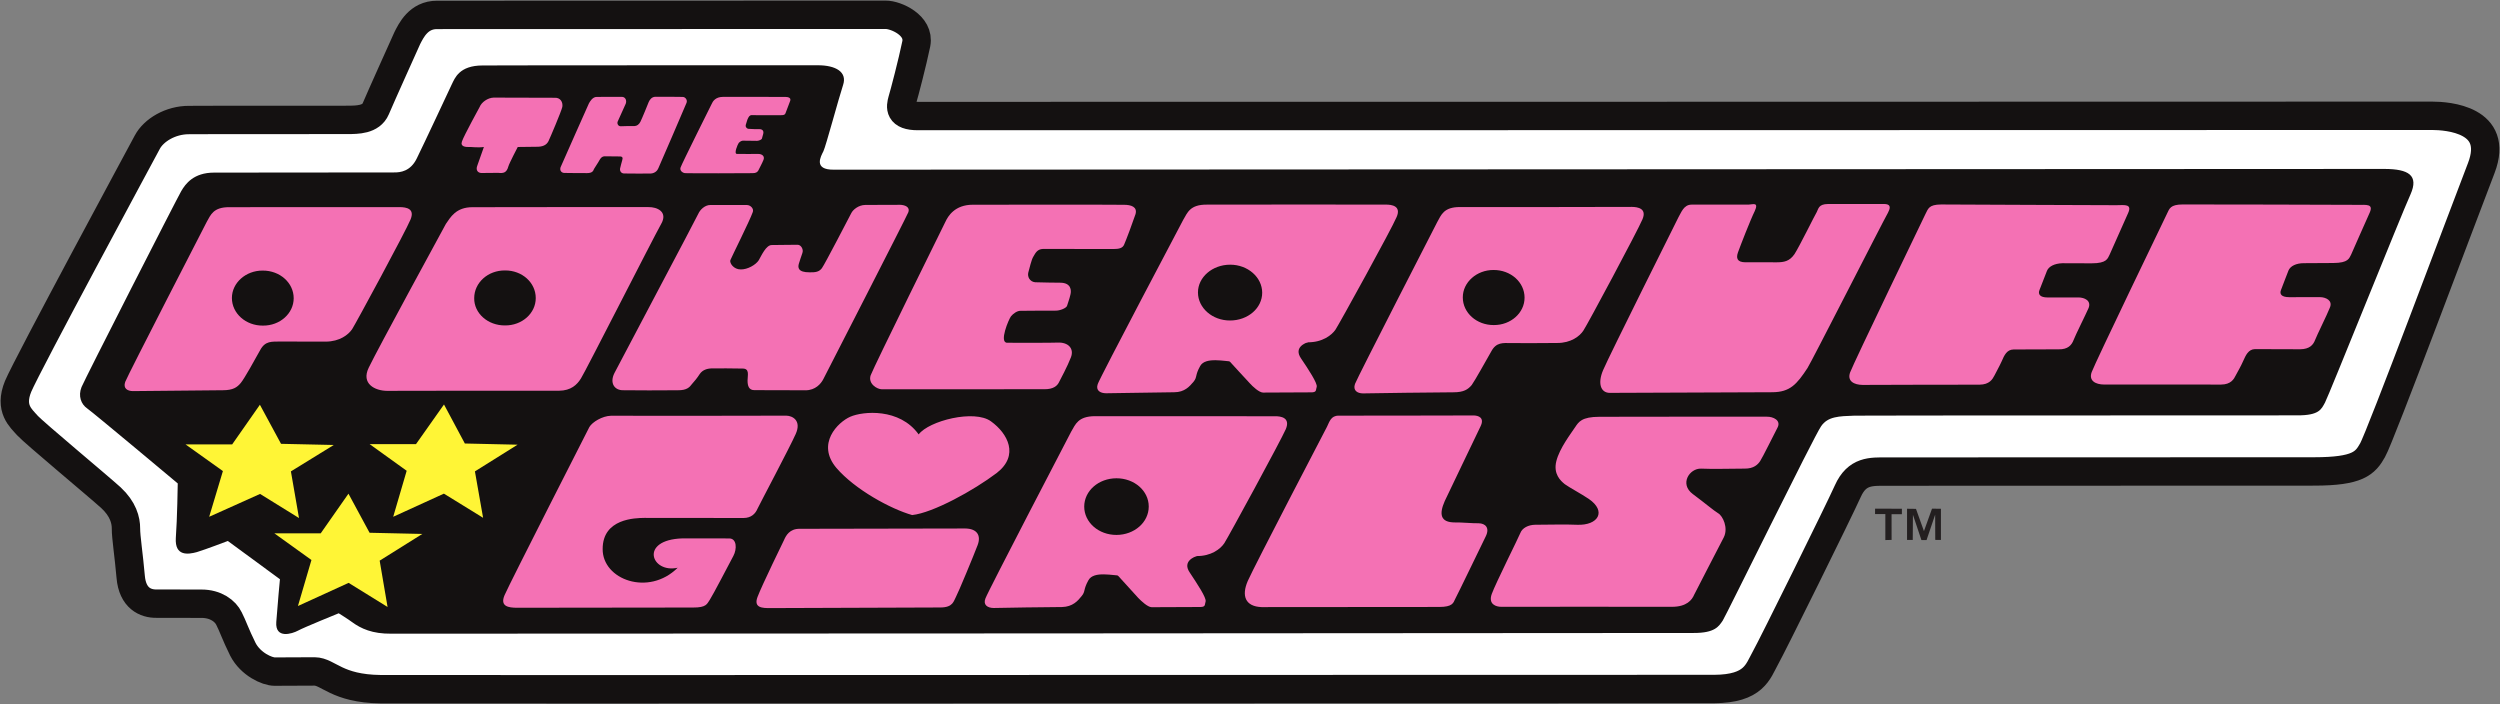
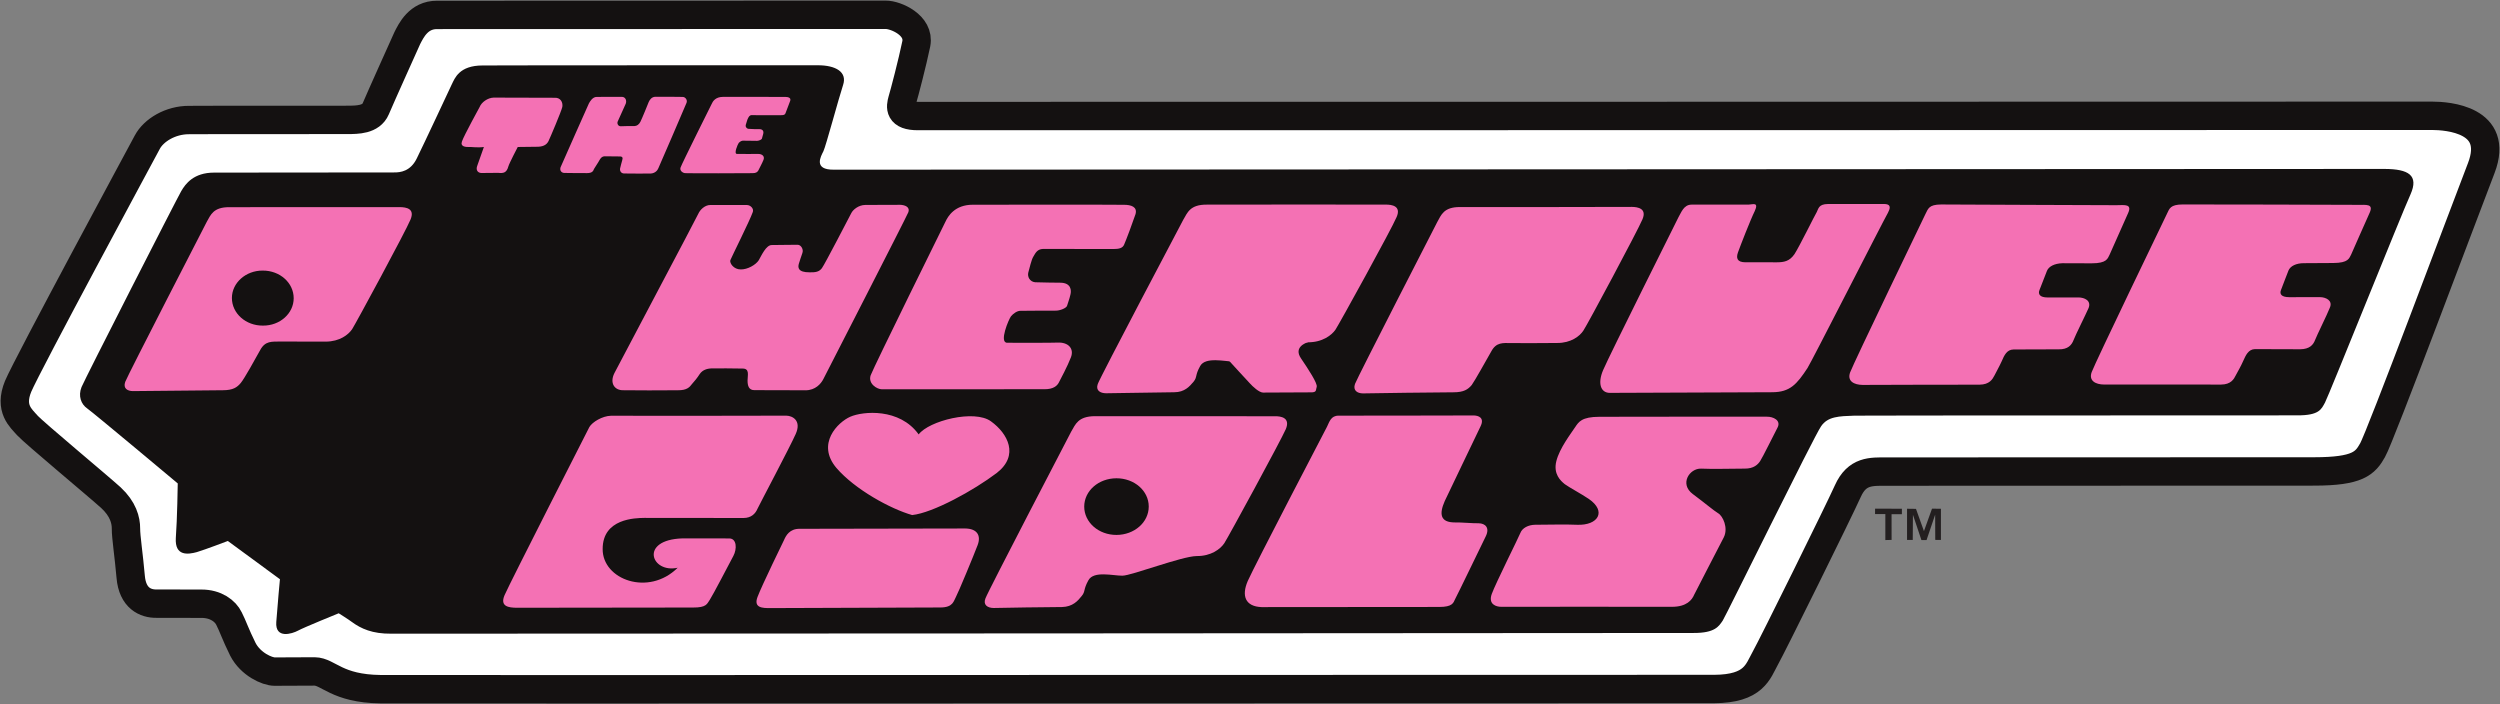
<svg xmlns="http://www.w3.org/2000/svg" version="1.2" width="1012.8mm" height="285.2mm" viewBox="0 0 101280 28520" preserveAspectRatio="xMidYMid" fill-rule="evenodd" clip-path="url(#a)" stroke-width="28.222" stroke-linejoin="round" xml:space="preserve">
  <rect x="0" y="0" width="101280" height="28520" fill="#808080" stroke="none" />
  <defs class="ClipPathGroup">
    <clipPath id="a" clipPathUnits="userSpaceOnUse">
      <path d="M0 0h101280v28520H0z" />
    </clipPath>
  </defs>
  <g class="SlideGroup">
    <g class="Slide" clip-path="url(#a)">
      <g class="Page">
        <path d="M2 0v1H1l1-1Z" class="com.sun.star.drawing.PolyPolygonShape" />
        <path d="M1 0h1v1H1V0Z" class="com.sun.star.drawing.PolyPolygonShape" />
-         <path d="M1 1V0l1 1H1Zm1 0L1 0v1h1Z" class="com.sun.star.drawing.PolyPolygonShape" />
+         <path d="M1 1V0l1 1Zm1 0L1 0v1h1Z" class="com.sun.star.drawing.PolyPolygonShape" />
        <path d="M3 1H1h1V0l1 1ZM1 1V0v1Z" class="com.sun.star.drawing.PolyPolygonShape" />
        <path d="M1 1V0v1l1-1-1 1Z" class="com.sun.star.drawing.PolyPolygonShape" />
        <path d="M2 1H1V0h1v1Z" class="com.sun.star.drawing.ClosedBezierShape" />
        <path d="M1 1ZM1 1h1-1Z" class="com.sun.star.drawing.PolyPolygonShape" />
        <path fill="#FFF" d="M16501 1541c151-291 449-941 1207-937 746 1 17757-5 18174-5 407-1 1384 420 1239 1173-155 753-487 2024-569 2291-73 266-145 643 646 638 790 6 60693-11 61330-10s2740 155 1997 2108c-754 1953-4099 10912-4407 11439-297 530-596 860-2364 861s-16670 8-17318 6c-636-1-1203-39-1576 790-372 828-3049 6245-3347 6775-295 528-447 1237-2072 1243-1614-5-53503 19-54029 7-1776-21-2110-715-2669-719-572 6-1319 5-1615 7-308 0-979-301-1289-904-300-603-406-944-562-1244-144-301-529-605-1122-602-605 2-1362 0-1812-3-451 8-976-223-1049-1088-75-864-193-1612-191-1952s-114-792-605-1249c-491-447-3117-2632-3383-2924-264-302-751-683-382-1588 381-904 4973-9404 5233-9892 260-490 941-901 1686-899 760-9 6063-1 6436-6 385-3 944 0 1135-451 190-453 1278-2865 1278-2865Z" class="com.sun.star.drawing.ClosedBezierShape" />
        <path fill="none" stroke="#141111" stroke-width="1150" d="M16501 1541c151-291 449-941 1207-937 746 1 17757-5 18174-5 407-1 1384 420 1239 1173-155 753-487 2024-569 2291-73 266-145 643 646 638 790 6 60693-11 61330-10s2740 155 1997 2108c-754 1953-4099 10912-4407 11439-297 530-596 860-2364 861s-16670 8-17318 6c-636-1-1203-39-1576 790-372 828-3049 6245-3347 6775-295 528-447 1237-2072 1243-1614-5-53503 19-54029 7-1776-21-2110-715-2669-719-572 6-1319 5-1615 7-308 0-979-301-1289-904-300-603-406-944-562-1244-144-301-529-605-1122-602-605 2-1362 0-1812-3-451 8-976-223-1049-1088-75-864-193-1612-191-1952s-114-792-605-1249c-491-447-3117-2632-3383-2924-264-302-751-683-382-1588 381-904 4973-9404 5233-9892 260-490 941-901 1686-899 760-9 6063-1 6436-6 385-3 944 0 1135-451 190-453 1278-2865 1278-2865Z" class="com.sun.star.drawing.ClosedBezierShape" />
        <path fill="#141111" d="M18301 3421c124-251 300-770 1255-769 957-10 13166-6 13574-8 724-1 1201 269 1025 799-176 531-699 2485-797 2684s-430 757 427 747c845 1 62231-26 62814-30 976 3 1400 256 1055 1032-355 775-3312 8152-3463 8432-149 270-230 524-1130 519-901 5-17635 1-17933 12-628 22-1079 30-1352 430-283 399-3841 7646-3985 7873-156 225-306 506-1184 501-879 8-52326 30-52754 29-770 8-1230-205-1598-475-132-101-533-352-533-352s-1421 576-1654 706c-222 119-927 353-875-355 51-698 148-1730 148-1730l-2111-1550s-904 345-1255 451c-350 95-898 180-852-572 57-751 78-2210 78-2210s-3412-2859-3669-3039c-245-169-375-501-227-869 161-380 3862-7634 4037-7933 174-301 506-750 1329-751 835-1 7005-3 7280-7 275 6 675-50 926-552 250-500 1424-3013 1424-3013Z" class="com.sun.star.drawing.ClosedBezierShape" />
        <path fill="#F471B4" d="M19432 4333c74-189 324-372 567-379 329 1 2250 4 2481 7 221-10 333 177 301 371-41 182-492 1244-563 1391-82 156-232 228-495 223-264 4-748 9-748 9s-343 656-379 784c-71 267-205 285-411 264-265 6-528 0-682 6-142-5-241-113-165-303 76-212 265-751 265-751-268 37-504-9-615 1-110-1-352-4-273-227 79-233 717-1396 717-1396ZM23858 4189c41-72 149-270 324-263 166-4 856 2 1010-3 154 4 205 153 158 279-58 137-286 640-327 724-30 73 12 188 122 189 111-11 463-7 561-8 88-2 181-58 238-173 54-103 305-715 336-799 42-95 120-207 263-214 153 5 1023-3 1120 7 88-2 198 109 151 236-58 136-1105 2585-1145 2657-30 75-120 197-308 210-133 8-988-4-1075-3-99 1-180-73-167-193 22-107 57-224 91-352 32-96 6-153-127-145-131-4-471-6-581-6-121-2-186 101-214 153-41 83-184 288-224 361-31 84-72 167-281 167-132-2-846 0-922-7-77 2-201-66-153-226 60-146 1150-2591 1150-2591ZM28828 4218c44-106 152-292 459-293 296-2 2404-1 2525 1 121 1 238 36 203 153-45 127-166 443-196 517-29 62-84 68-172 70-131-3-1099 6-1186-3-98 0-128 74-156 126-39 61-66 212-94 276-18 64 28 145 115 155 98 10 361 15 427 11 187-2 185 129 167 193-20 86-50 160-53 192-16 42-119 87-196 90-76-8-527 0-581-7-67 5-127 54-164 94-38 51-212 449-68 442 142 5 768 4 845 1 176-4 287 96 227 243-59 148-181 366-209 429-28 52-89 111-231 107-144 7-2647 9-2723 0-88 3-244-91-196-228 48-149 1257-2569 1257-2569ZM38293 9001c113-252 392-706 1117-707s5820-6 6115 3c297-2 562 81 477 379-98 297-386 1068-458 1226-60 159-227 185-425 186-318-1-2636-1-2866-3-232 9-303 165-383 300-91 134-162 499-212 659-38 161 50 367 278 391 230 13 867 14 1020 18 449 4 449 322 412 472-44 204-117 373-137 458-21 97-296 211-482 202-176 3-1274-1-1406 7-132-4-297 112-386 223-88 112-495 1067-155 1071 339 2 1843 5 2043-7 429-20 678 236 542 595-137 359-423 890-492 1025s-227 272-577 269c-340-2-6380 2-6589 3-197 1-569-225-457-565 123-338 3021-6205 3021-6205ZM8375 8989c161-280 260-599 917-596 648 2 6666-6 6907-3 253 5 620 55 431 506-178 443-2220 4215-2365 4441-155 225-501 497-1063 503-570-4-1482-1-1832-4-363 5-623-32-827 342-202 363-636 1152-787 1334s-316 296-724 297c-416 0-3428 37-3648 35-219-1-405-108-312-372 92-255 3303-6483 3303-6483Z" class="com.sun.star.drawing.ClosedBezierShape" />
        <path fill="#141111" d="M9395 12073c-1-616 567-1117 1248-1111 692-5 1255 494 1255 1119 1 615-556 1117-1248 1110-691 5-1254-493-1255-1118Z" class="com.sun.star.drawing.ClosedBezierShape" />
-         <path fill="#F471B4" d="M18064 9070c181-256 400-683 1092-676 681-6 6786-5 7116-4 340-7 804 184 509 691-295 518-3076 5992-3244 6248-159 258-404 495-887 500-472-6-6491 2-6974 5-483-5-1058-285-736-943 311-659 3124-5821 3124-5821Z" class="com.sun.star.drawing.ClosedBezierShape" />
        <path fill="#141111" d="M19211 12078c0-626 557-1128 1249-1122 692-4 1244 493 1244 1119 2 615-556 1116-1246 1109-693 5-1256-492-1247-1106Z" class="com.sun.star.drawing.ClosedBezierShape" />
        <path fill="#F471B4" d="M28777 8305c230 2 1318-4 1471 0 155-5 313 154 243 301-109 317-860 1820-904 1936-35 117 135 376 422 373 274 7 612-187 730-373 108-186 295-617 526-615 221-10 922-3 1054-11 133 4 245 191 186 338-50 160-110 307-144 436-37 139-48 346 446 343 231 2 375-16 490-169 115-152 1106-2070 1188-2225 70-146 298-332 563-336 264-6 1262 0 1427-5 164 6 410 76 320 308-89 221-3345 6567-3441 6755s-322 449-717 451c-395-7-1823-3-2063-6-244 7-289-185-289-393s94-484-202-482c-306-10-1021-8-1219-7-208 0-400 57-518 231-106 166-218 297-316 406-90 123-204 253-565 249-352 7-2033 7-2218-1-341 8-564-279-355-696 207-407 3325-6284 3397-6452 74-168 269-357 488-356ZM58226 8995c162-290 262-609 920-607 659 4 6710-1 6963-6 241 3 619 64 429 506-189 451-2236 4278-2391 4503-145 226-504 507-1064 504-571 6-1494 9-1844 4-362-4-622-42-827 342-215 373-649 1162-789 1356-151 182-328 295-734 296-417 1-3452 35-3673 45-231-3-415-120-322-385 92-253 3332-6558 3332-6558ZM68001 8795c106-175 207-505 525-505 329 1 2130 4 2306 0s429-121 258 258c-181 365-601 1451-680 1674-78 222-52 401 298 404 352-6 955 1 1264 1 296-2 519-34 725-330 196-299 825-1583 904-1707 68-124 67-322 451-325 374-7 2031 3 2207 0 176-5 418-2 227 353-202 351-3104 6054-3260 6291-432 657-707 980-1432 981-1835 5-6042 26-6570 26-384 4-507-394-275-929 219-526 3052-6192 3052-6192ZM78005 8668c110-208 128-382 634-384 504 9 6751 25 7101 29 352-7 643-53 472 324-172 377-677 1532-747 1679-82 155-103 352-729 352s-856-3-1186-4c-319 11-551 129-624 309-74 178-228 601-300 770-75 179 22 310 330 308 296-2 1021-3 1252-1 229 3 524 121 405 428-129 294-532 1096-608 1297s-227 383-599 377c-374 5-1559 1-1835 6s-377 245-478 477c-100 220-220 427-291 572-82 157-203 374-610 377-395 2-4381 2-4734 10-351-5-632-155-507-504 124-349 3054-6422 3054-6422ZM87790 8656c98-199 128-371 633-373 494-4 6741 12 7091 16 352 4 654-52 483 326-172 377-677 1531-748 1689-81 145-101 340-727 341-626 0-858 9-1188 7-317 0-549 119-623 297-74 179-228 603-301 782-75 178 23 298 331 298 296-2 1021-3 1252-1 219 1 523 130 395 424-120 306-523 1110-599 1311-76 200-225 371-599 376-373-6-1559 1-1833-6-276 5-379 258-479 477-101 231-220 428-302 584-71 147-193 375-599 376-395-7-4393 3-4733-1-352-3-632-153-507-502 124-350 3053-6421 3053-6421ZM23876 17301c121-207 531-450 873-458 339 3 6861 4 7104-4 252 4 627 197 383 743-243 545-1446 2813-1545 3022-89 211-260 380-567 381-296 1-3668 0-4019-4-363 6-1693 20-1690 1262-9 1240 1862 1929 3039 757-1069 240-1573-1131 189-1189 450 4 1637-4 1901 2 307 0 317 428 166 709-150 280-837 1603-955 1777-115 165-130 317-680 313-537-1-6885 6-7160 9-285-7-677-37-474-510s3435-6810 3435-6810ZM31765 21873c73-169 224-460 640-450 406-1 6413-10 6700-13 482 6 650 287 499 678-151 402-784 1927-877 2094-94 165-111 427-627 428-505 2-6602 23-6898 25-309 1-681-5-514-449 169-455 1077-2313 1077-2313ZM37217 17599c410-549 2260-1025 2933-527 674 487 1152 1372 232 2088-930 704-2585 1618-3429 1706-864-244-2318-1033-3072-1913-820-976 61-1850 567-2071 507-222 1994-363 2769 717ZM63810 17309c144-215 263-423 988-424s6513-10 6776-4c264-6 589 149 438 440-152 292-612 1221-702 1354-92 144-264 313-626 309-363 5-1484 20-1768 1-471-16-888 621-337 1030 549 409 831 658 1027 778 187 106 421 592 227 978-194 385-1100 2114-1199 2323-88 211-303 485-886 489-591-6-6719 0-6928 0s-538-100-385-522c154-424 1084-2281 1159-2471 76-200 321-329 606-331 286-4 1407-18 1691 1 853 34 1210-544 472-1049-287-195-797-468-970-596-172-139-473-412-342-935 132-525 590-1113 759-1371Z" class="com.sun.star.drawing.ClosedBezierShape" />
-         <path fill="#FFF536" d="m7517 18004 1889-1 1123-1606 856 1583 2137 47-1737 1070 328 1890-1577-977-2062 926 556-1852-1513-1080ZM14975 17993l1878-1 1134-1606 845 1581 2135 48-1727 1082 331 1880-1588-979-2054 938 546-1864-1500-1079ZM11115 21607l1878-1 1124-1606 855 1583 2137 48-1728 1082 320 1877-1578-977-2053 938 547-1864-1502-1080Z" class="com.sun.star.drawing.PolyPolygonShape" />
        <path fill="#F471B4" d="M53761 17285c98-199 157-445 464-446 296-1 5315-3 5491-8 164 7 443 80 262 445-171 366-1319 2739-1448 3022-231 525-189 869 414 867 253-7 700 39 964 34 263 5 453 180 285 525-168 344-1163 2403-1244 2548-71 157-110 318-648 317-329-2-6874 6-7193 6-656-26-821-449-559-1058 273-619 3212-6252 3212-6252ZM43397 17484c173-290 273-620 964-624 691 5 7017-2 7280 3 253-6 642 57 451 520-202 461-2338 4389-2494 4625s-537 525-1119 519c-594 5-2631 790-3005 795-373 5-1163-209-1380 185-215 384-113 450-275 642-152 192-364 433-793 443-429-1-2540 31-2772 39-241-2-437-122-333-386 96-275 3476-6761 3476-6761ZM47936 8904c172-290 273-619 954-614 691-4 6983-5 7236-1 263-5 653 58 452 508-192 463-2320 4324-2476 4560-156 226-536 515-1118 510-583 4-2618 780-2992 784-362-4-1154-208-1369 176-216 384-112 438-264 631-163 192-364 434-791 433-429 0-2531 43-2761 41-231-2-428-111-334-375 94-275 3463-6653 3463-6653Z" class="com.sun.star.drawing.ClosedBezierShape" />
-         <path fill="#141111" d="M59261 12049c-2-615 566-1115 1246-1111 693-4 1256 494 1256 1120 2 615-557 1116-1247 1111-692 4-1255-494-1255-1120ZM48532 11849c-2-614 578-1125 1303-1126 715-2 1298 509 1299 1135 0 626-580 1126-1304 1126-714 2-1298-509-1298-1135Z" class="com.sun.star.drawing.ClosedBezierShape" />
-         <path fill="#F471B4" d="M48509 22521c-124 31-617 220-312 670 303 459 683 1026 645 1176-47 138 20 232-264 224-287 4-1758 4-1923 8-164-5-424-253-542-375-119-133-838-922-838-922l113-768 1515-302 1606 289Z" class="com.sun.star.drawing.ClosedBezierShape" />
        <path fill="#141111" d="M43924 20523c1-637 581-1146 1306-1147s1309 509 1308 1146-582 1147-1307 1149-1307-511-1307-1148Z" class="com.sun.star.drawing.ClosedBezierShape" />
        <path fill="#F471B4" d="M53005 13857c-113 32-604 211-300 660 305 449 674 1015 638 1153-48 138 20 233-266 225-285 4-1746 5-1911 9-164-6-424-253-532-374-118-122-838-911-838-911l111-747 1503-302 1595 287Z" class="com.sun.star.drawing.ClosedBezierShape" />
        <path fill="#231F20" d="m77620 20615 323 901 327-910 361 5v1263l-230-2-4-1023-348 1029h-209l-343-1023-8 1020-231-2v-1263l362 5Zm-1658 211 1-220 1087 4-1 220h-418l1 1043-253 6v-1054l-417 1Z" class="com.sun.star.drawing.PolyPolygonShape" />
      </g>
    </g>
  </g>
</svg>